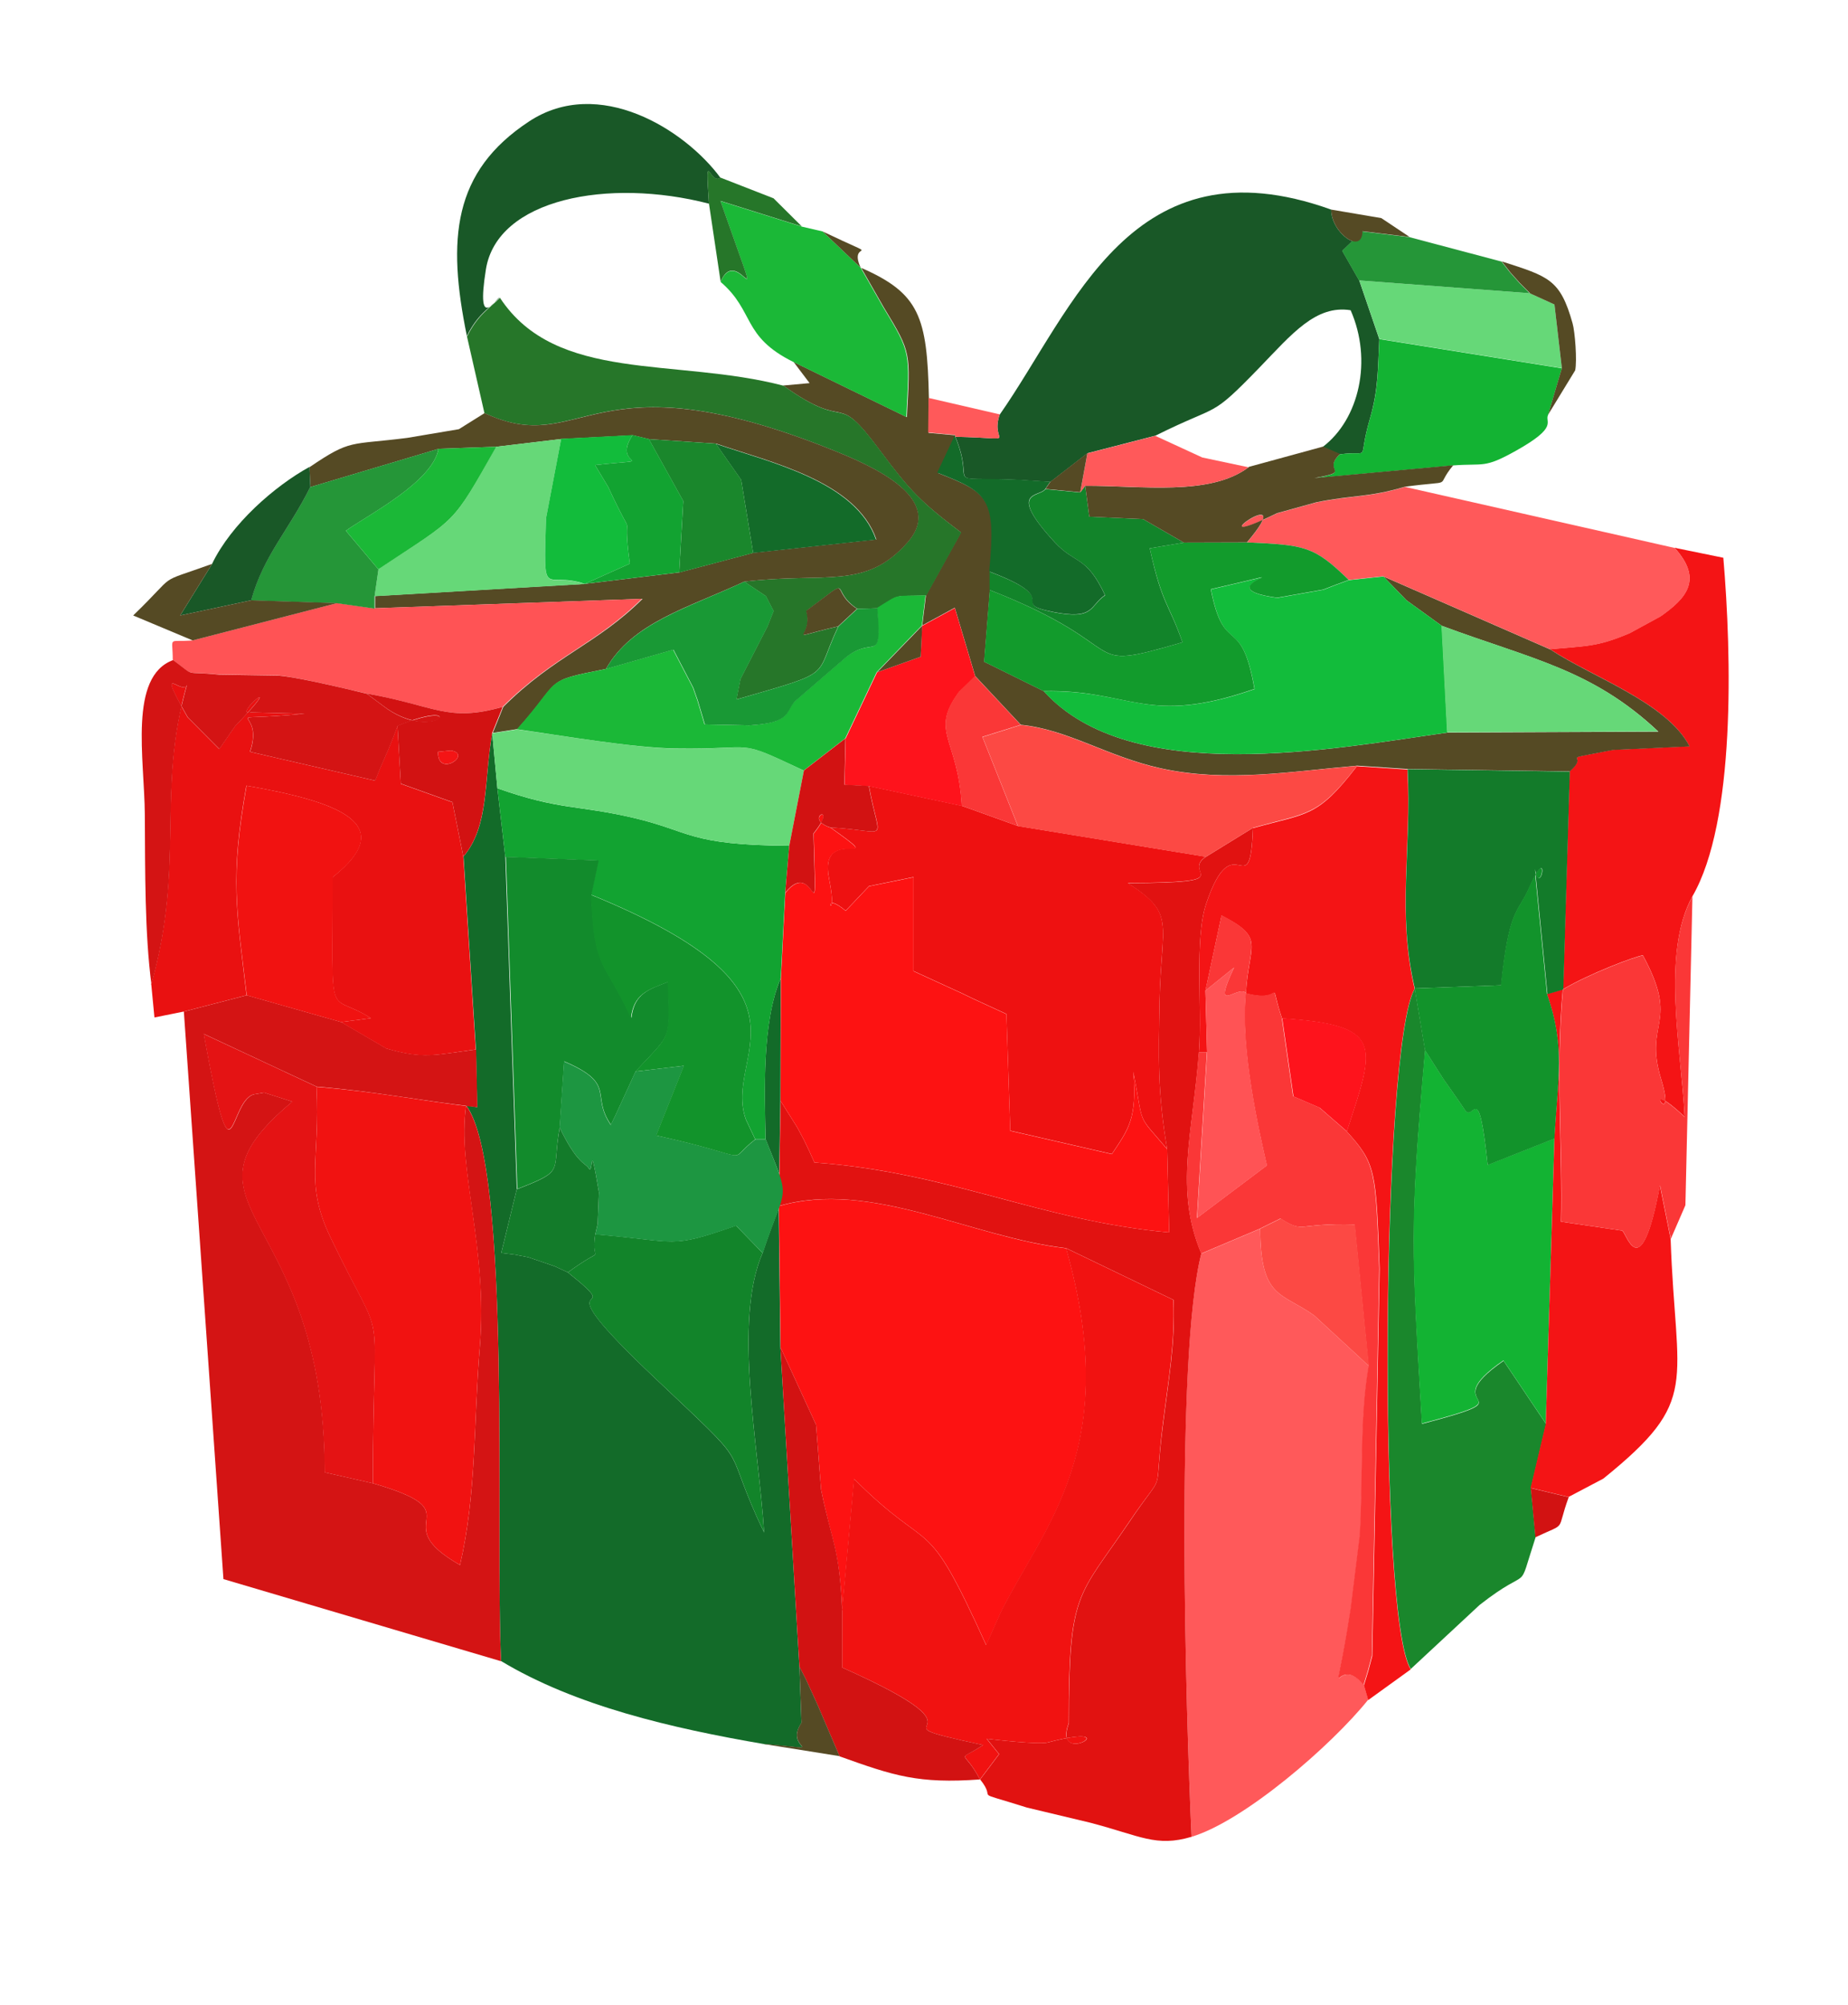
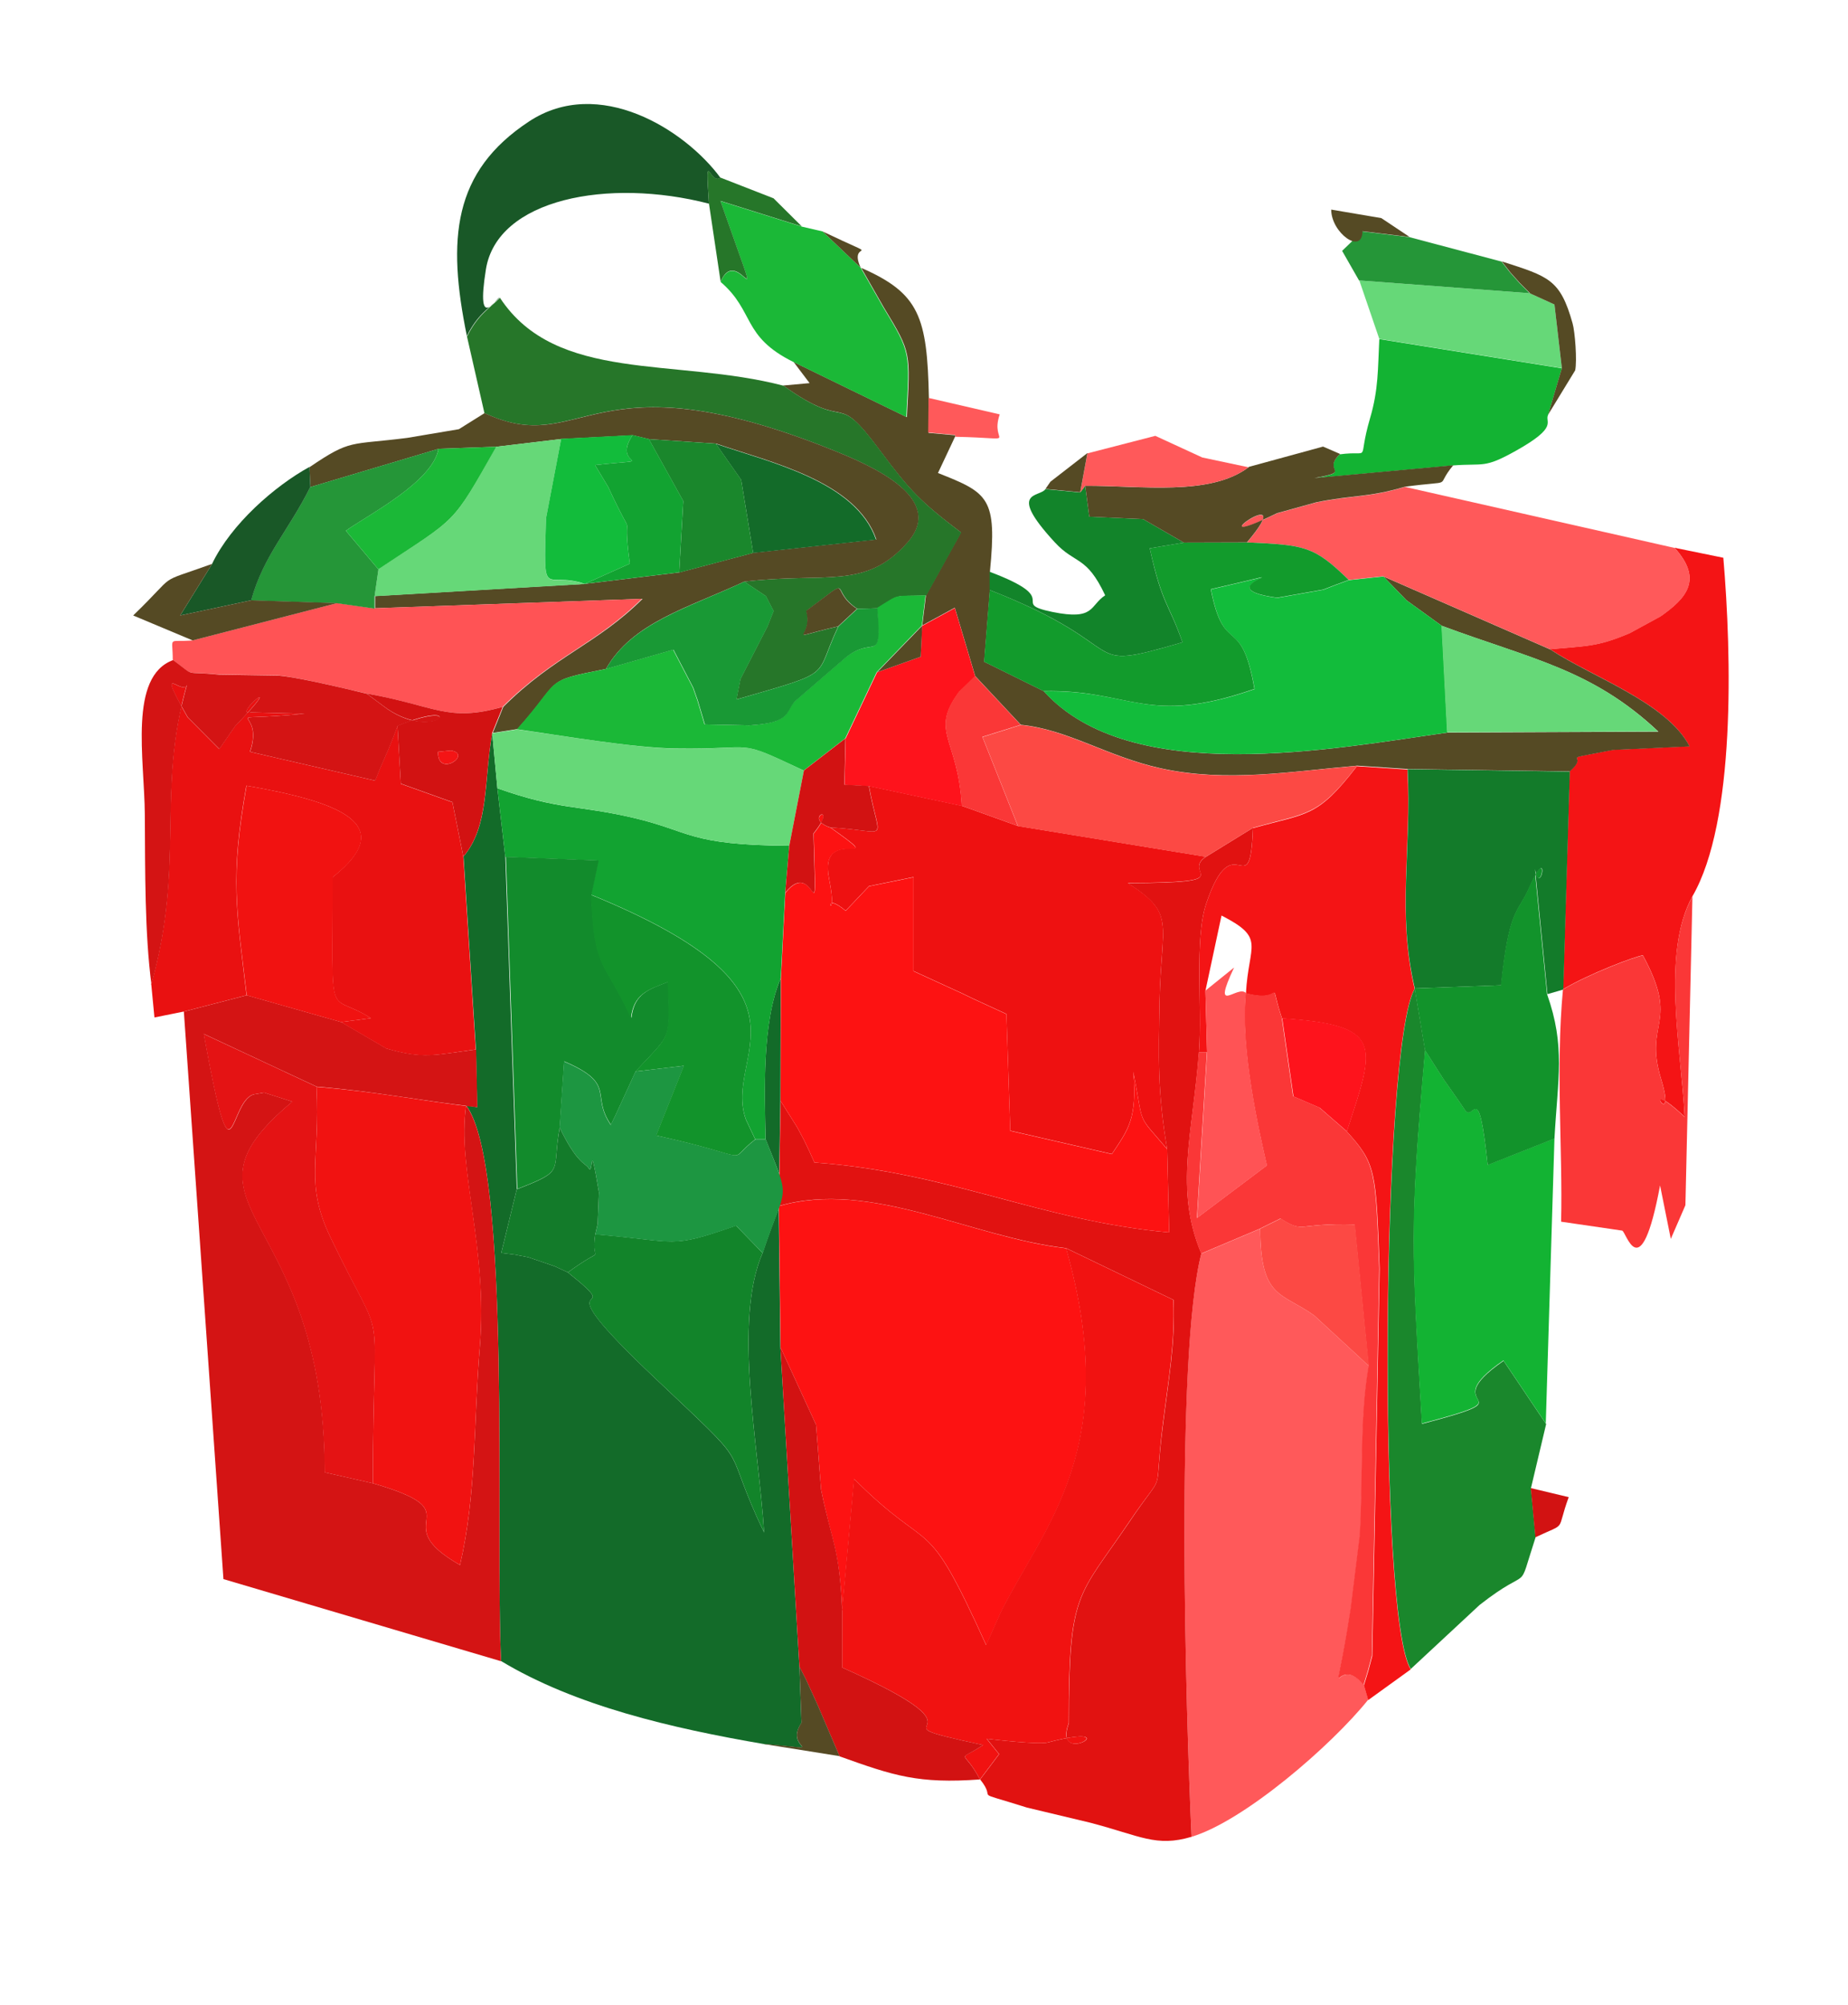
<svg xmlns="http://www.w3.org/2000/svg" viewBox="0 0 9.991 10.837" shape-rendering="geometricPrecision" text-rendering="geometricPrecision" image-rendering="optimizeQuality" fill-rule="evenodd" clip-rule="evenodd">
  <defs>
    <style type="text/css">
    .fil22 {fill:#12842A}
    .fil19 {fill:#128B2C}
    .fil28 {fill:#12932B}
    .fil21 {fill:#129B2C}
    .fil18 {fill:#12A331}
    .fil12 {fill:#12BC3B}
    .fil0 {fill:#136B29}
    .fil16 {fill:#137B2A}
    .fil13 {fill:#13B333}
    .fil7 {fill:#195827}
    .fil30 {fill:#199935}
    .fil10 {fill:#1A872C}
    .fil26 {fill:#1BB837}
    .fil24 {fill:#1D9641}
    .fil31 {fill:#259638}
    .fil14 {fill:#267629}
    .fil11 {fill:#554A24}
    .fil25 {fill:#66D878}
    .fil27 {fill:#D21212}
    .fil2 {fill:#D41414}
    .fil4 {fill:#E11211}
    .fil20 {fill:#E41314}
    .fil8 {fill:#E91111}
    .fil5 {fill:#EE1111}
    .fil6 {fill:#F11211}
    .fil9 {fill:#F41415}
    .fil17 {fill:#FA3737}
    .fil23 {fill:#FC4944}
    .fil1 {fill:#FD1212}
    .fil29 {fill:#FE131C}
    .fil15 {fill:#FF5355}
    .fil3 {fill:#FF595A}
   </style>
  </defs>
  <g id="_2779372874160">
    <path class="fil0" d="M2.506 4.632l.067 1.041.007.312-.06-.01c.249.331.156 2.333.189 3.004.402.242.921.363 1.423.449.378.031.098.039.201-.115l-.011-.303-.103-1.728-.009-.763.009-.568.002-.664c-.103.241-.087.617-.082.871.138.347.112.227-.016.615-.161.367-.021 1.048.008 1.511l-.038-.081c-.188-.421-.023-.253-.543-.745-.685-.647-.117-.29-.48-.58l-.071-.033-.143-.049-.073-.014-.073-.009.084-.345-.062-1.796-.043-.372-.028-.298c-.046.265-.015.502-.156.669z" />
    <path class="fil1" d="M4.219 7.282l.193.42.027.35c.058.289.099.312.114.653l.065-.71c.434.434.376.152.714.898l.078-.175c.233-.469.662-.889.354-1.97-.514-.059-1.056-.373-1.553-.228l.009.763z" />
    <path class="fil2" d="M.994 5.468l.214 3.068 1.501.444c-.033-.672.06-2.674-.189-3.004-.051.341.118.766.074 1.306-.034.407-.017.789-.107 1.178-.419-.239.093-.278-.471-.442l-.26-.059c0-1.432-.872-1.422-.175-2.004l-.153-.049-.044.008c-.153.011-.115.592-.282-.325l.61.285c.332.028.545.074.869.111l-.007-.312c-.227.03-.283.052-.484-.005l-.245-.143-.511-.145-.339.088z" />
    <path class="fil3" d="M6.495 6.776c-.144.555-.083 2.496-.053 3.153.284-.085.756-.493.955-.741l-.023-.08c-.165-.196-.172.236-.07-.413l.049-.395c.019-.304-.002-.628.048-.915l-.054-.051-.242-.223c-.178-.127-.29-.089-.292-.469l-.317.134z" />
    <path class="fil4" d="M6.519 4.632c-.136.091.2.14-.422.142.262.168.181.209.172.637-.006.315-.011.488.041.801l.011.45c-.694-.062-1.181-.324-1.918-.378l-.027-.06-.03-.063-.036-.067-.09-.143-.009.568c.497-.144 1.039.169 1.553.228l.581.28c.009.241-.027.426-.059.686-.051.409.024.21-.179.512-.281.415-.328.373-.328 1.089-.093.249.339-.013-.114.105-.049.013-.295-.016-.33-.02l.067.083-.103.137c.1.124-.066.051.253.152l.343.082c.271.071.355.133.547.076-.03-.656-.09-2.598.053-3.153-.147-.348-.046-.651-.013-1.088.018-.24-.025-.612.039-.803.151-.447.236.028.253-.41l-.255.157z" />
    <path class="fil5" d="M4.49 4.473c.337.239-.069-.027-.008.275.056.28-.066.046.09.175l.126-.133.241-.049v.508l.266.122.058.028.178.082.021.631.549.126c.087-.131.138-.189.116-.445.06.305.013.218.183.418-.052-.312-.047-.486-.041-.801.009-.429.09-.47-.172-.637.623-.002.286-.051.422-.142l-1.016-.166-.303-.109-.502-.107c.058.321.122.242-.208.224z" />
    <path class="fil1" d="M4.246 4.826l-.024.461-.002.664.09.143.036.067.03.063.027.06c.738.053 1.224.316 1.918.378l-.011-.45c-.17-.2-.123-.114-.183-.418.022.257-.029.314-.116.445l-.549-.126-.021-.631-.178-.082-.058-.028-.266-.122v-.508l-.241.049-.126.133c-.156-.129-.034.105-.09-.175-.061-.301.345-.035.008-.275-.157-.052.051-.143-.091.032.017.62.016.109-.153.321z" />
    <path class="fil6" d="M4.553 8.705v.309c.908.404.066.27.762.419-.148.098-.107.012-.017.186l.103-.137-.067-.083c.035.004.281.033.33.02.452-.118.021.144.114-.105 0-.716.047-.673.328-1.089.204-.302.129-.102.179-.512.032-.26.068-.444.059-.686l-.581-.28c.308 1.081-.121 1.501-.354 1.97l-.078.175c-.338-.746-.28-.463-.714-.898l-.065.71z" />
-     <path class="fil7" d="M5.405 2.24c-.058.165.129.129-.24.121.118.283-.091.214.341.233l.173.011.2-.155.368-.095c.356-.178.288-.085.564-.37.174-.18.303-.338.491-.308.119.27.047.589-.151.739l.092.04c.18-.024.091.055.164-.195.045-.156.042-.267.05-.428l-.108-.316-.092-.161.109-.105c-.002.128-.169.008-.169-.118-1.08-.387-1.391.535-1.792 1.108z" />
    <path class="fil8" d="M.818 5.323l.017.177.159-.032.339-.088c-.055-.466-.09-.633-.001-1.133.479.084.837.201.466.495 0 .831-.033.608.207.762l-.162.021.245.143c.2.058.256.036.484.005l-.067-1.041-.059-.295-.279-.1-.018-.313-.024.063-.024.06-.046.105-.027.068-.677-.156c.088-.256-.217-.156.294-.206l-.289-.007c-.11.026.219-.243-.086.075l-.085.123-.171-.172c-.186-.325-.017-.098-.002-.182-.17.585-.009.966-.195 1.628z" />
    <path class="fil9" d="M6.774 4.475c-.016.438-.102-.037-.253.41-.064.191-.021.562-.039.803h.044l-.009-.332.087-.407c.242.124.146.154.132.421.223.06.114-.112.195.135.552.037.505.141.35.611.159.175.158.213.178.742l-.04 2.094-.021.079-.024.079.023.08.23-.166c-.18-.275-.16-3.366.021-3.679-.096-.41-.016-.754-.039-1.185l-.273-.018c-.216.281-.266.251-.563.335z" />
    <path class="fil6" d="M2.016 8.018c.564.164.052.203.471.442.09-.389.073-.771.107-1.178.045-.54-.124-.965-.074-1.306l.06.01c-.324-.038-.536-.084-.869-.111.021.401-.066.519.076.815.314.657.229.247.229 1.329z" />
    <path class="fil9" d="M8.381 3.51c.23.152.629.286.753.524l-.413.019c-.331.066-.114.01-.235.116l-.035 1.178c.142-.084.387-.177.431-.183.202.371.004.357.098.667.094.309-.137-.041.128.206-.019-.373-.127-.885.042-1.192.234-.405.212-1.303.167-1.83l-.264-.054c.156.172.063.273-.075.37l-.167.091c-.176.075-.234.069-.431.087z" />
    <path class="fil10" d="M7.627 9.022l.372-.346c.292-.229.197-.041.303-.366l-.025-.266.082-.346-.23-.342c-.391.271.17.18-.441.341-.055-.943-.068-1.056.017-2.019l-.056-.334c-.181.313-.201 3.404-.021 3.679z" />
    <path class="fil11" d="M4.29 1.956l.087.115-.143.013c.371.266.267.006.526.355.157.211.217.274.435.439l-.189.34-.02.163.176-.096.11.369.247.264c.254.025.469.172.756.235.355.078.706.017 1.062-.014l.273.018.877.013c.121-.106-.096-.051.235-.116l.413-.019c-.124-.238-.523-.372-.753-.524l-.903-.395.125.129.191.138c.487.181.812.235 1.171.572l-1.14.005c-.611.086-1.711.3-2.183-.224l-.322-.159.031-.388v-.099c.039-.399-.007-.425-.281-.533l.096-.204-.147-.013.002-.187c-.009-.441-.051-.567-.366-.705l.121.212c.153.252.144.243.126.595l-.61-.297z" />
    <path class="fil12" d="M5.642 3.736c.472.523 1.572.31 2.183.224l-.03-.577-.191-.138-.125-.129-.186.02-.071.026-.067.026-.249.044c-.43-.058.268-.189-.359-.046.073.373.163.125.236.539-.584.203-.668.001-1.14.012z" />
    <path class="fil3" d="M6.741 2.932c.316.014.363.02.551.203l.186-.02.903.395c.197-.018.255-.012.431-.087l.167-.091c.137-.097.231-.198.075-.37l-1.458-.33c-.202.06-.276.043-.479.084l-.213.059c-.483.236.145-.204-.163.158z" />
    <path class="fil13" d="M8.357 7.697l.047-1.543-.361.143c-.051-.486-.075-.222-.124-.299l-.038-.056-.076-.108-.101-.158c-.085.963-.073 1.076-.017 2.019.611-.161.05-.07.441-.341l.23.342z" />
    <path class="fil14" d="M2.524 1.816l.095.417c.536.25.565-.332 1.89.203.211.085.607.26.395.498-.228.256-.437.158-.881.21l.117.078.042.081-.033.083-.146.284-.022.111c.544-.157.415-.11.551-.395-.313.072-.129.068-.172-.084.27-.2.114-.117.275-.011l.109-.003c.131-.081.082-.063.264-.069l.189-.34c-.218-.165-.278-.228-.435-.439-.259-.349-.155-.089-.526-.355-.585-.153-1.229-.013-1.533-.475-.062.062-.118.09-.177.207z" />
    <path class="fil11" d="M1.673 2.525l.005.108.694-.207.312-.011.352-.042.386-.02.088.021.362.024c.293.101.757.202.866.518l-.664.072-.4.106-.51.062-1.136.066v.066l1.446-.051c-.25.248-.473.305-.753.584l-.057.141.134-.021c.248-.276.13-.256.478-.325.143-.252.444-.33.748-.472.444-.052.654.046.881-.21.212-.238-.184-.413-.395-.498-1.325-.534-1.354.047-1.89-.203l-.139.087-.279.047c-.313.04-.303.005-.528.158z" />
-     <path class="fil9" d="M8.404 6.154l-.047 1.543-.082.346.205.049.188-.099c.53-.428.391-.499.364-1.296l-.058-.289c-.107.571-.183.242-.206.244l-.329-.048c.009-.386-.03-.828.01-1.256l-.086.025c.1.283.059.452.04.781z" />
    <path class="fil15" d="M2.025 3.289l-.203-.029-.782.202c-.137.011-.106-.027-.106.105.131.096.046.059.248.079l.321.005c.131.012.47.097.478.098.375.066.438.157.736.072.281-.279.503-.336.753-.584l-1.446.051z" />
    <path class="fil16" d="M7.648 5.343l.468-.017c.043-.418.09-.388.15-.523.118-.267.063.059.033-.105l.067.676.086-.025.035-1.178-.877-.013c.023.431-.058.775.039 1.185z" />
    <path class="fil17" d="M8.45 5.348c-.04.428-.001.87-.01 1.256l.329.048c.022-.002.099.327.206-.244l.058.289.079-.182.038-1.669c-.17.307-.061.819-.042 1.192-.265-.247-.034.103-.128-.206-.094-.31.104-.296-.098-.667-.044.006-.289.099-.431.183z" />
    <path class="fil18" d="M2.732 4.633l.502.019-.039.184c1.302.532.708.861.838 1.216l.05.106h.056c-.005-.254-.02-.63.082-.871l.024-.461.022-.254c-.547-.004-.53-.078-.842-.151-.299-.07-.401-.041-.736-.16l.043.372z" />
    <path class="fil19" d="M2.794 6.428c.269-.104.187-.088.232-.333l.024-.358c.288.124.141.18.253.343l.025-.052.109-.237c.199-.215.185-.16.176-.484-.108.042-.184.064-.199.195-.147-.318-.201-.254-.216-.667l.039-.184-.502-.019.062 1.796z" />
    <path class="fil17" d="M6.525 5.688h-.044c-.033.437-.133.74.013 1.088l.317-.134.111-.055c.133.083.08.023.401.032l.076.766c-.05.288-.029.612-.048.915l-.049.395c-.101.649-.094.217.07.413l.024-.079.021-.079.04-2.094c-.02-.529-.019-.567-.178-.742l-.146-.127-.142-.061-.061-.423c-.081-.247.027-.075-.195-.135-.032.301.075.762.114.932l-.378.284.054-.897z" />
    <path class="fil20" d="M2.016 8.018c0-1.082.086-.672-.229-1.329-.142-.296-.055-.414-.076-.815l-.61-.285c.167.916.129.335.282.325l.044-.008.153.049c-.697.582.175.573.175 2.004l.26.059z" />
    <path class="fil21" d="M5.351 3.189l-.031.388.322.159c.472-.01.556.192 1.14-.012-.072-.414-.163-.167-.236-.539.627-.143-.071-.012.359.046l.249-.044.067-.026.071-.026c-.188-.183-.235-.189-.551-.203l-.341.001-.184.031c.068.307.103.295.177.508-.581.17-.234.034-1.043-.283z" />
    <path class="fil22" d="M3.218 6.673c-.028.178.075.043-.148.205.363.29-.206-.067.48.58.521.492.355.324.543.745l.038.081c-.029-.463-.169-1.143-.008-1.511l-.144-.148c-.367.128-.302.085-.762.047z" />
    <path class="fil23" d="M5.503 4.466l1.016.166.255-.157c.297-.085.347-.055.563-.335-.356.03-.707.092-1.062.014-.288-.063-.502-.21-.756-.235l-.207.065.192.482z" />
    <path class="fil24" d="M3.026 6.096c.094.195.14.192.155.217.031.051.003-.189.057.132l-.007.171-.013.057c.459.038.395.08.762-.047l.144.148c.128-.387.153-.267.016-.615h-.056c-.172.132.03.102-.536-.021l.15-.377-.262.031-.109.237-.025.052c-.112-.164.035-.22-.253-.343l-.024.358z" />
    <path class="fil25" d="M2.689 4.261c.335.118.437.09.736.16.312.073.295.147.842.151l.079-.406c-.378-.179-.236-.113-.692-.119-.233-.004-.623-.072-.859-.104l-.134.021.028.298z" />
    <path class="fil2" d="M.818 5.323c.186-.662.025-1.043.195-1.628-.015.084-.184-.143.002.182l.171.172.085-.123c.304-.318-.024-.049.086-.075l.289.007c-.511.05-.207-.05-.294.206l.677.156.027-.068.046-.105.024-.06.024-.063c.405-.164.201.108-.081-.11l-.086-.064c-.007-.001-.347-.087-.478-.098l-.321-.005c-.202-.021-.117.017-.248-.079-.242.089-.155.533-.153.836.002.302-.001.639.036.92z" />
    <path class="fil26" d="M4.742 3.288c.023.315-.016.141-.172.267l-.275.237c-.05.058-.021.115-.244.129l-.242-.005-.039-.131-.024-.068-.107-.205-.367.105c-.348.069-.23.049-.478.325.236.033.627.101.859.104.456.007.313-.059.692.119l.225-.174.17-.358.244-.252.02-.163c-.182.006-.133-.012-.264.069z" />
    <path class="fil7" d="M2.524 1.816c.059-.117.115-.145.177-.207-.015-.004-.13.198-.074-.153.061-.381.661-.496 1.206-.355-.022-.32.003-.096.062-.14-.193-.262-.658-.552-1.034-.305-.414.272-.444.637-.337 1.16z" />
    <path class="fil6" d="M1.333 5.38l.511.145.162-.021c-.24-.154-.207.069-.207-.762.371-.293.013-.411-.466-.495-.089.499-.055.667.001 1.133z" />
    <path class="fil27" d="M4.322 9.01l.035.068.063.138.119.278c.295.106.427.149.759.125-.09-.173-.131-.087.017-.186-.696-.149.146-.014-.762-.419v-.309c-.014-.342-.055-.364-.114-.653l-.027-.35-.193-.42.103 1.728z" />
    <path class="fil26" d="M3.896 1.524c.186.16.113.294.394.433l.61.297c.018-.352.027-.343-.126-.595l-.121-.212-.206-.196-.112-.026-.44-.138c.268.763.098.209.001.437z" />
    <path class="fil28" d="M3.435 5.792l.262-.031-.15.377c.566.124.364.153.536.021l-.05-.106c-.13-.355.464-.684-.838-1.216.015.413.07.349.216.667.015-.131.091-.153.199-.195.009.324.023.269-.176.484zM7.648 5.343l.056.334.101.158.076.108.038.056c.049.077.073-.187.124.299l.361-.143c.018-.329.06-.498-.04-.781l-.067-.676c.031.165.085-.162-.033.105-.06.135-.106.105-.15.523l-.468.017z" />
    <path class="fil13" d="M7.244 2.455c-.102.096.073.093-.139.13l.751-.069c.168-.013.166.018.339-.079.236-.132.154-.154.175-.195l.074-.251-.987-.158c-.008.161-.004.272-.05.428-.073.25.016.171-.164.195z" />
    <path class="fil25" d="M2.046 3.077l-.021.146 1.136-.066c-.221-.074-.223.109-.209-.354l.082-.43-.352.042c-.244.433-.202.374-.637.662z" />
    <path class="fil29" d="M4.985 3.382l-.007.168-.236.084-.17.358-.006.251.132.007.502.107c-.02-.37-.176-.397-.015-.616l.087-.085-.11-.369-.176.096z" />
    <path class="fil30" d="M3.274 3.617l.367-.105.107.205.024.068.039.131.242.005c.222-.013.194-.07.244-.129l.275-.237c.156-.127.195.048.172-.267l-.109.003-.102.095c-.136.285-.008.238-.551.395l.022-.111.146-.284.033-.083-.042-.081-.117-.078c-.304.143-.605.221-.748.472z" />
    <path class="fil22" d="M5.35 3.09v.099c.809.316.462.453 1.043.283-.075-.213-.11-.201-.177-.508l.184-.031-.22-.127-.291-.013-.022-.167-.027.036-.188-.018c-.03.046-.211.004.051.288.112.121.17.069.272.286-.085.056-.054.137-.285.09-.242-.05.069-.063-.339-.217z" />
    <path class="fil11" d="M6.75 2.526c-.209.157-.579.099-.883.1l.022.167.291.013.22.127.341-.001c.308-.362-.32.078.163-.158l.213-.059c.202-.041.276-.024.479-.084.283-.038.154.011.261-.116l-.751.069c.212-.037.037-.034.139-.13l-.092-.04-.402.11z" />
    <path class="fil25" d="M7.824 3.959l1.14-.005c-.358-.337-.684-.391-1.171-.572l.03.577z" />
    <path class="fil31" d="M1.677 2.633c-.119.239-.252.368-.32.613l.465.015.203.029v-.066l.021-.146-.176-.209c.118-.085.468-.262.501-.443l-.694.207z" />
    <path class="fil25" d="M7.457 1.832l.987.158-.04-.344-.134-.061-.921-.069z" />
    <path class="fil12" d="M3.162 3.156l.243-.109c-.048-.354.047-.062-.117-.415l-.071-.118c.379-.041.081.021.203-.162l-.386.02-.082.43c-.014.463-.012.28.209.354z" />
    <path class="fil15" d="M6.517 5.355l.009.332-.054.897.378-.284c-.039-.17-.145-.63-.114-.932-.044-.048-.19.13-.064-.138l-.155.125z" />
-     <path class="fil0" d="M5.35 3.09c.407.154.096.168.339.217.231.047.201-.034.285-.09-.102-.217-.16-.165-.272-.286-.262-.285-.081-.242-.051-.288l.027-.039-.173-.011c-.432-.019-.223.05-.341-.233l-.001-.009-.096.204c.274.108.32.135.281.533z" />
    <path class="fil23" d="M7.401 7.385l-.076-.766c-.321-.009-.268.051-.401-.032l-.111.055c.002.38.114.342.292.469l.242.223.054.051z" />
    <path class="fil27" d="M2.368 4.064l.07-.007c.119.02-.074.15-.07.007zm-.219-.141l.018.313.279.1.059.295c.14-.167.11-.404.156-.669l.057-.141c-.299.085-.361-.006-.736-.072l.086.064c.282.217.486-.055.081.11z" />
    <path class="fil0" d="M4.072 2.989l.664-.072c-.109-.316-.573-.417-.866-.518l.137.195.065.396z" />
    <path class="fil16" d="M2.794 6.428l-.084.345.073.009.073.014.143.049.071.033c.223-.162.121-.028.148-.205l.013-.057.007-.171c-.054-.321-.026-.08-.057-.132-.015-.025-.061-.022-.155-.217-.045.245.036.229-.232.333z" />
    <path class="fil10" d="M3.672 3.095l.4-.106-.065-.396-.137-.195-.362-.024.186.335-.022.386z" />
    <path class="fil18" d="M3.162 3.156l.51-.062.022-.386-.186-.335-.088-.021c-.122.184.176.121-.203.162l.071.118c.164.353.069.061.117.415l-.243.109z" />
    <path class="fil26" d="M2.046 3.077c.434-.288.392-.23.637-.662l-.312.011c-.033.181-.384.358-.501.443l.176.209z" />
    <path class="fil31" d="M7.349 1.516l.921.069-.054-.054-.051-.057-.047-.06-.498-.132-.255-.031-.109.105.092.161z" />
    <path class="fil7" d="M1.147 3.048l-.173.279.384-.082c.068-.244.201-.374.32-.613l-.005-.108c-.189.104-.423.309-.526.523z" />
    <path class="fil29" d="M7.282 6.115c.155-.47.202-.574-.35-.611l.061.423.142.061.146.127z" />
    <path class="fil27" d="M4.346 4.166l-.079.406-.022.254c.169-.211.17.3.153-.321.142-.175-.065-.084.091-.032.33.018.266.097.208-.224l-.132-.007.006-.251-.225.174z" />
    <path class="fil17" d="M5.2 4.356l.303.109-.192-.482.207-.065-.247-.264-.087.085c-.161.22-.005.247.015.616z" />
    <path class="fil3" d="M5.879 2.45l-.039.212.027-.036c.304-.002.674.057.883-.1l-.25-.053-.254-.117-.368.095z" />
    <path class="fil11" d="M1.041 3.462l.782-.202-.465-.015-.384.082.173-.279c-.316.114-.175.036-.427.279l.322.135z" />
    <path class="fil14" d="M3.833 1.101l.063.422c.097-.229.267.326-.001-.437l.44.138-.153-.152-.287-.112c-.059.044-.084-.18-.062.14z" />
    <path class="fil11" d="M8.27 1.585l.134.061.04.344-.074.251.146-.239c.011-.052-.001-.209-.014-.254-.067-.239-.129-.253-.383-.335l.047.06.051.057.054.054z" />
-     <path class="fil17" d="M6.517 5.355l.155-.125c-.126.268.02.09.064.138.014-.267.109-.296-.132-.421l-.087.407z" />
    <path class="fil3" d="M5.164 2.352l.001.009c.369.008.182.045.24-.121l-.385-.089-.002.187.147.013z" />
    <path class="fil11" d="M4.132 9.428l.407.065-.119-.278-.063-.138-.035-.068.011.303c-.103.154.176.146-.201.115zM7.366 1.25l.255.031-.153-.102-.271-.046c0 .126.167.246.169.118z" />
    <path class="fil27" d="M8.301 8.31c.177-.084.109-.022.18-.217l-.205-.049.025.266z" />
    <path class="fil11" d="M4.531 3.386l.102-.095c-.161-.106-.004-.189-.275.011.043.152-.141.156.172.084zM5.652 2.643l.188.018.039-.212-.2.155zM4.742 3.634l.236-.084.008-.168zM4.653 1.447c-.074-.162.156-.023-.206-.196l.206.196z" />
    <path class="fil9" d="M2.368 4.064c-.004.142.189.013.07-.007l-.07.007z" />
  </g>
</svg>